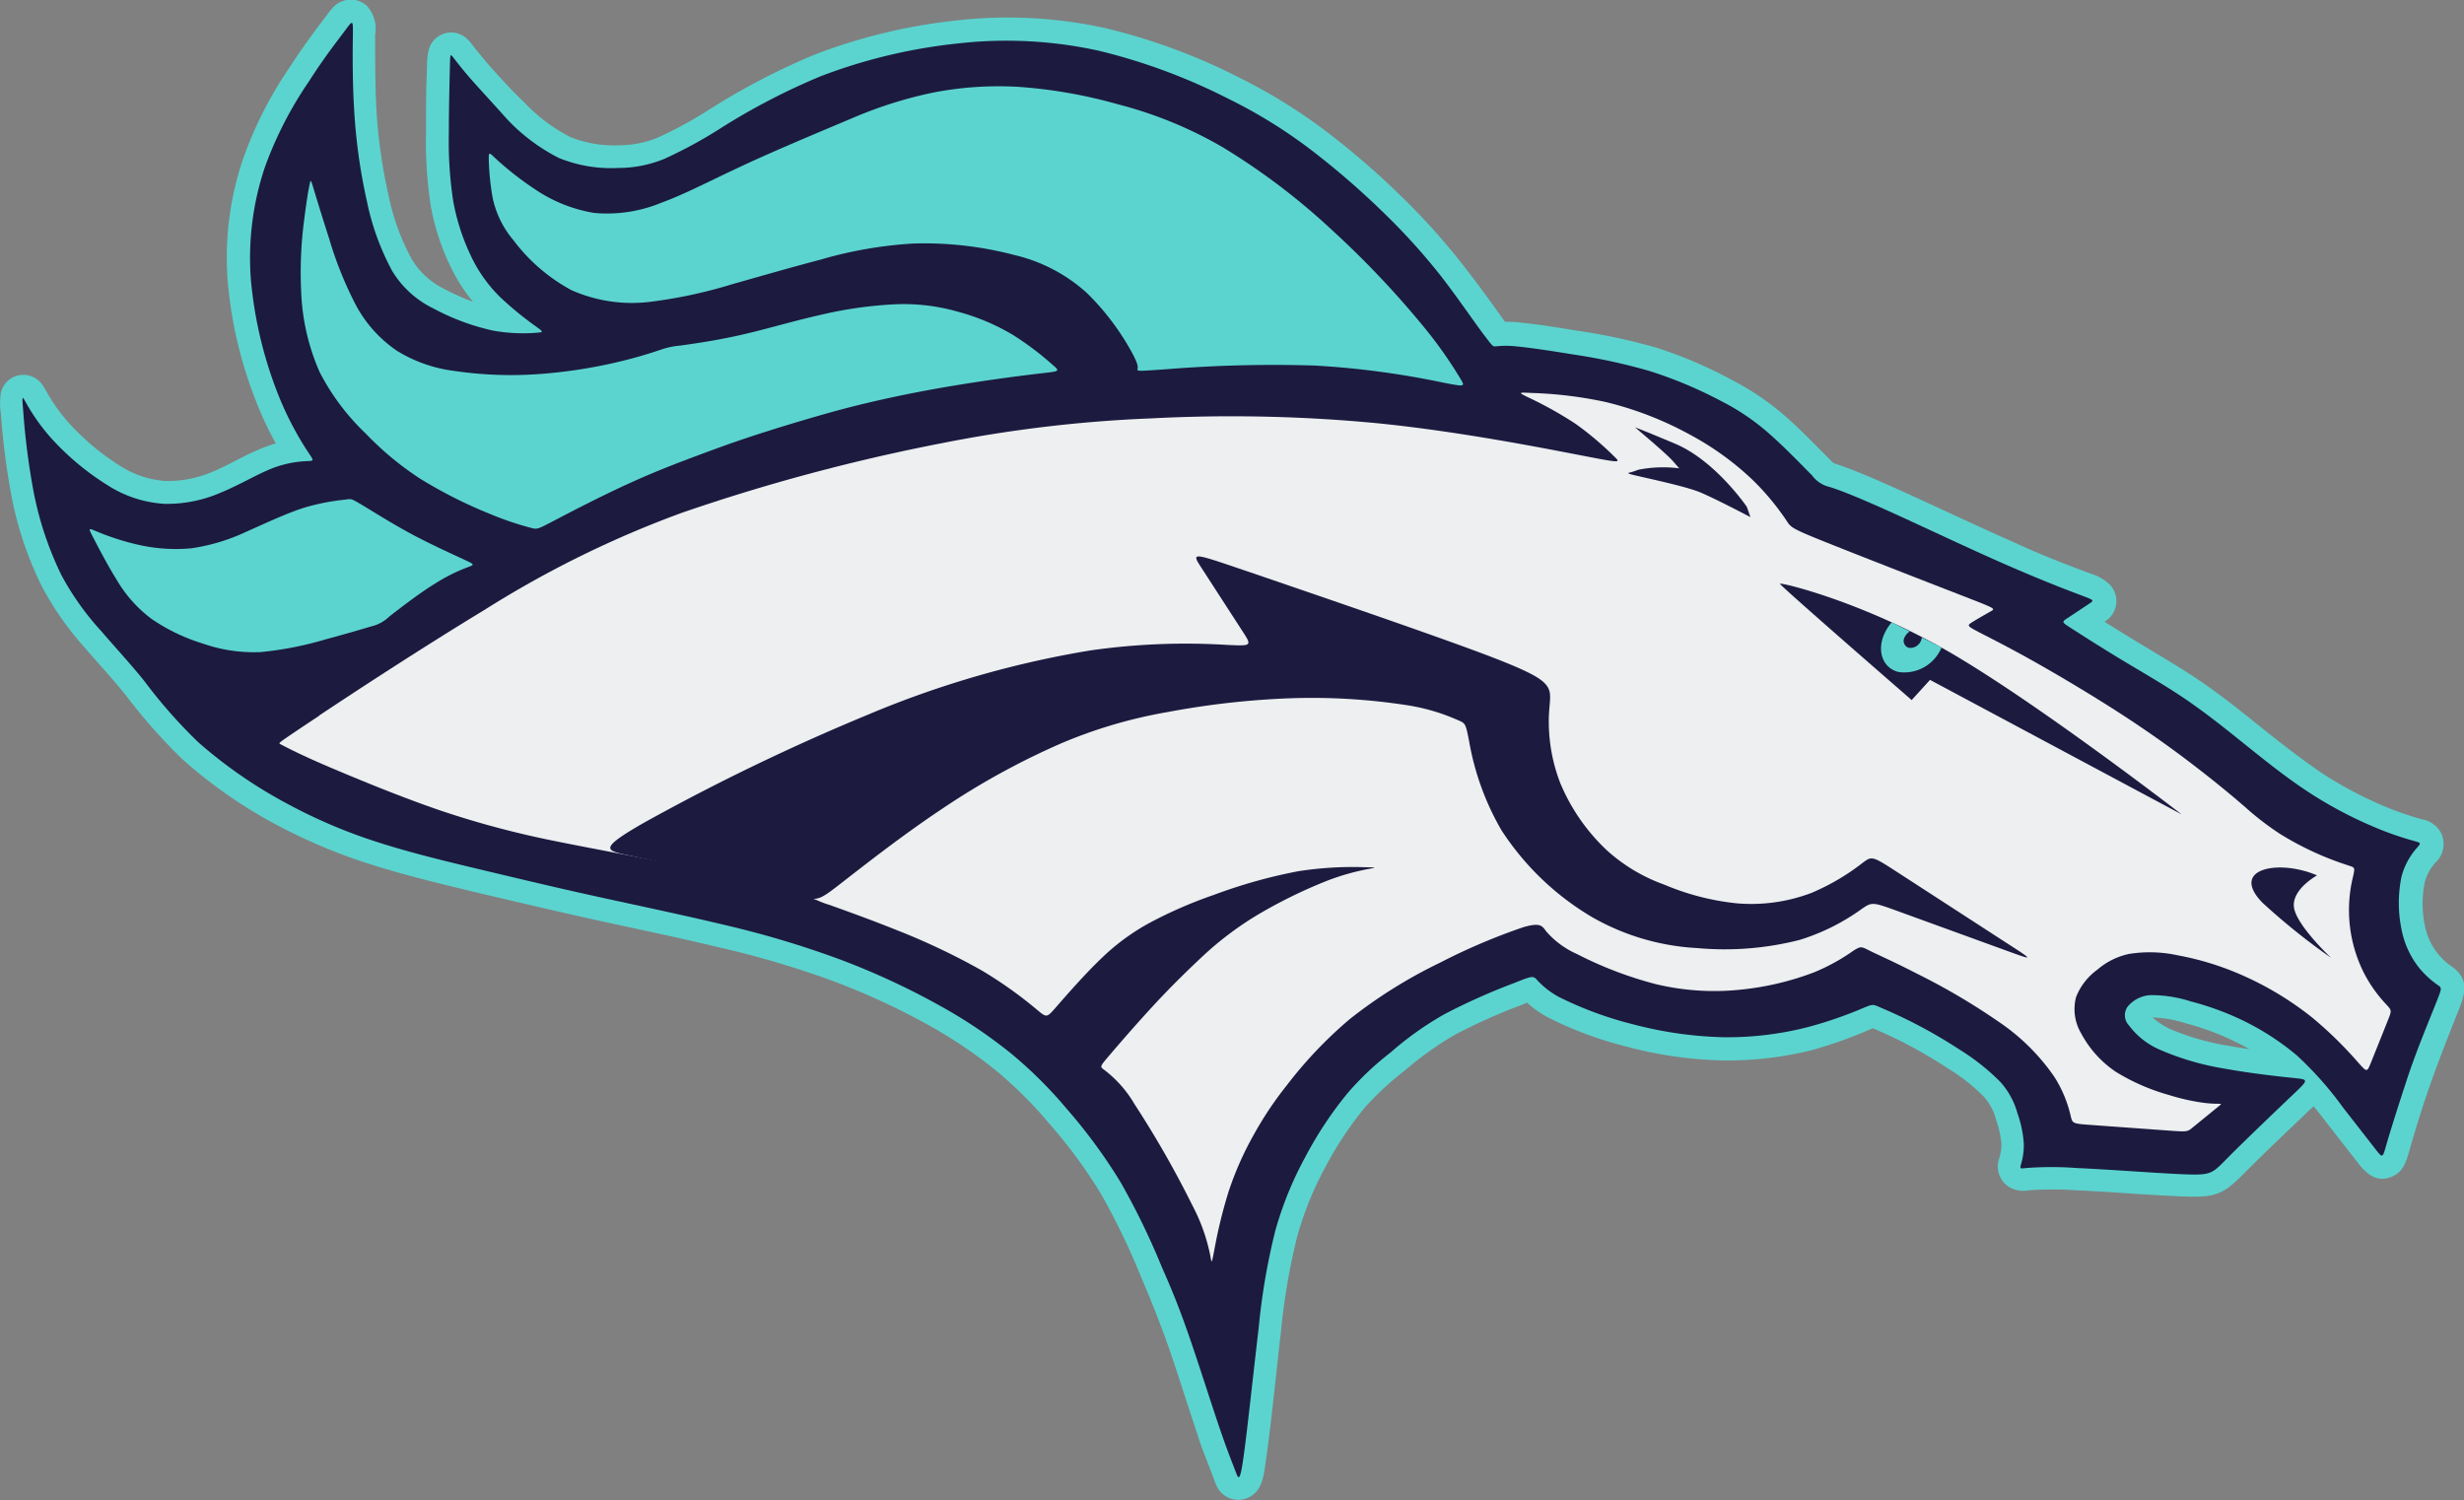
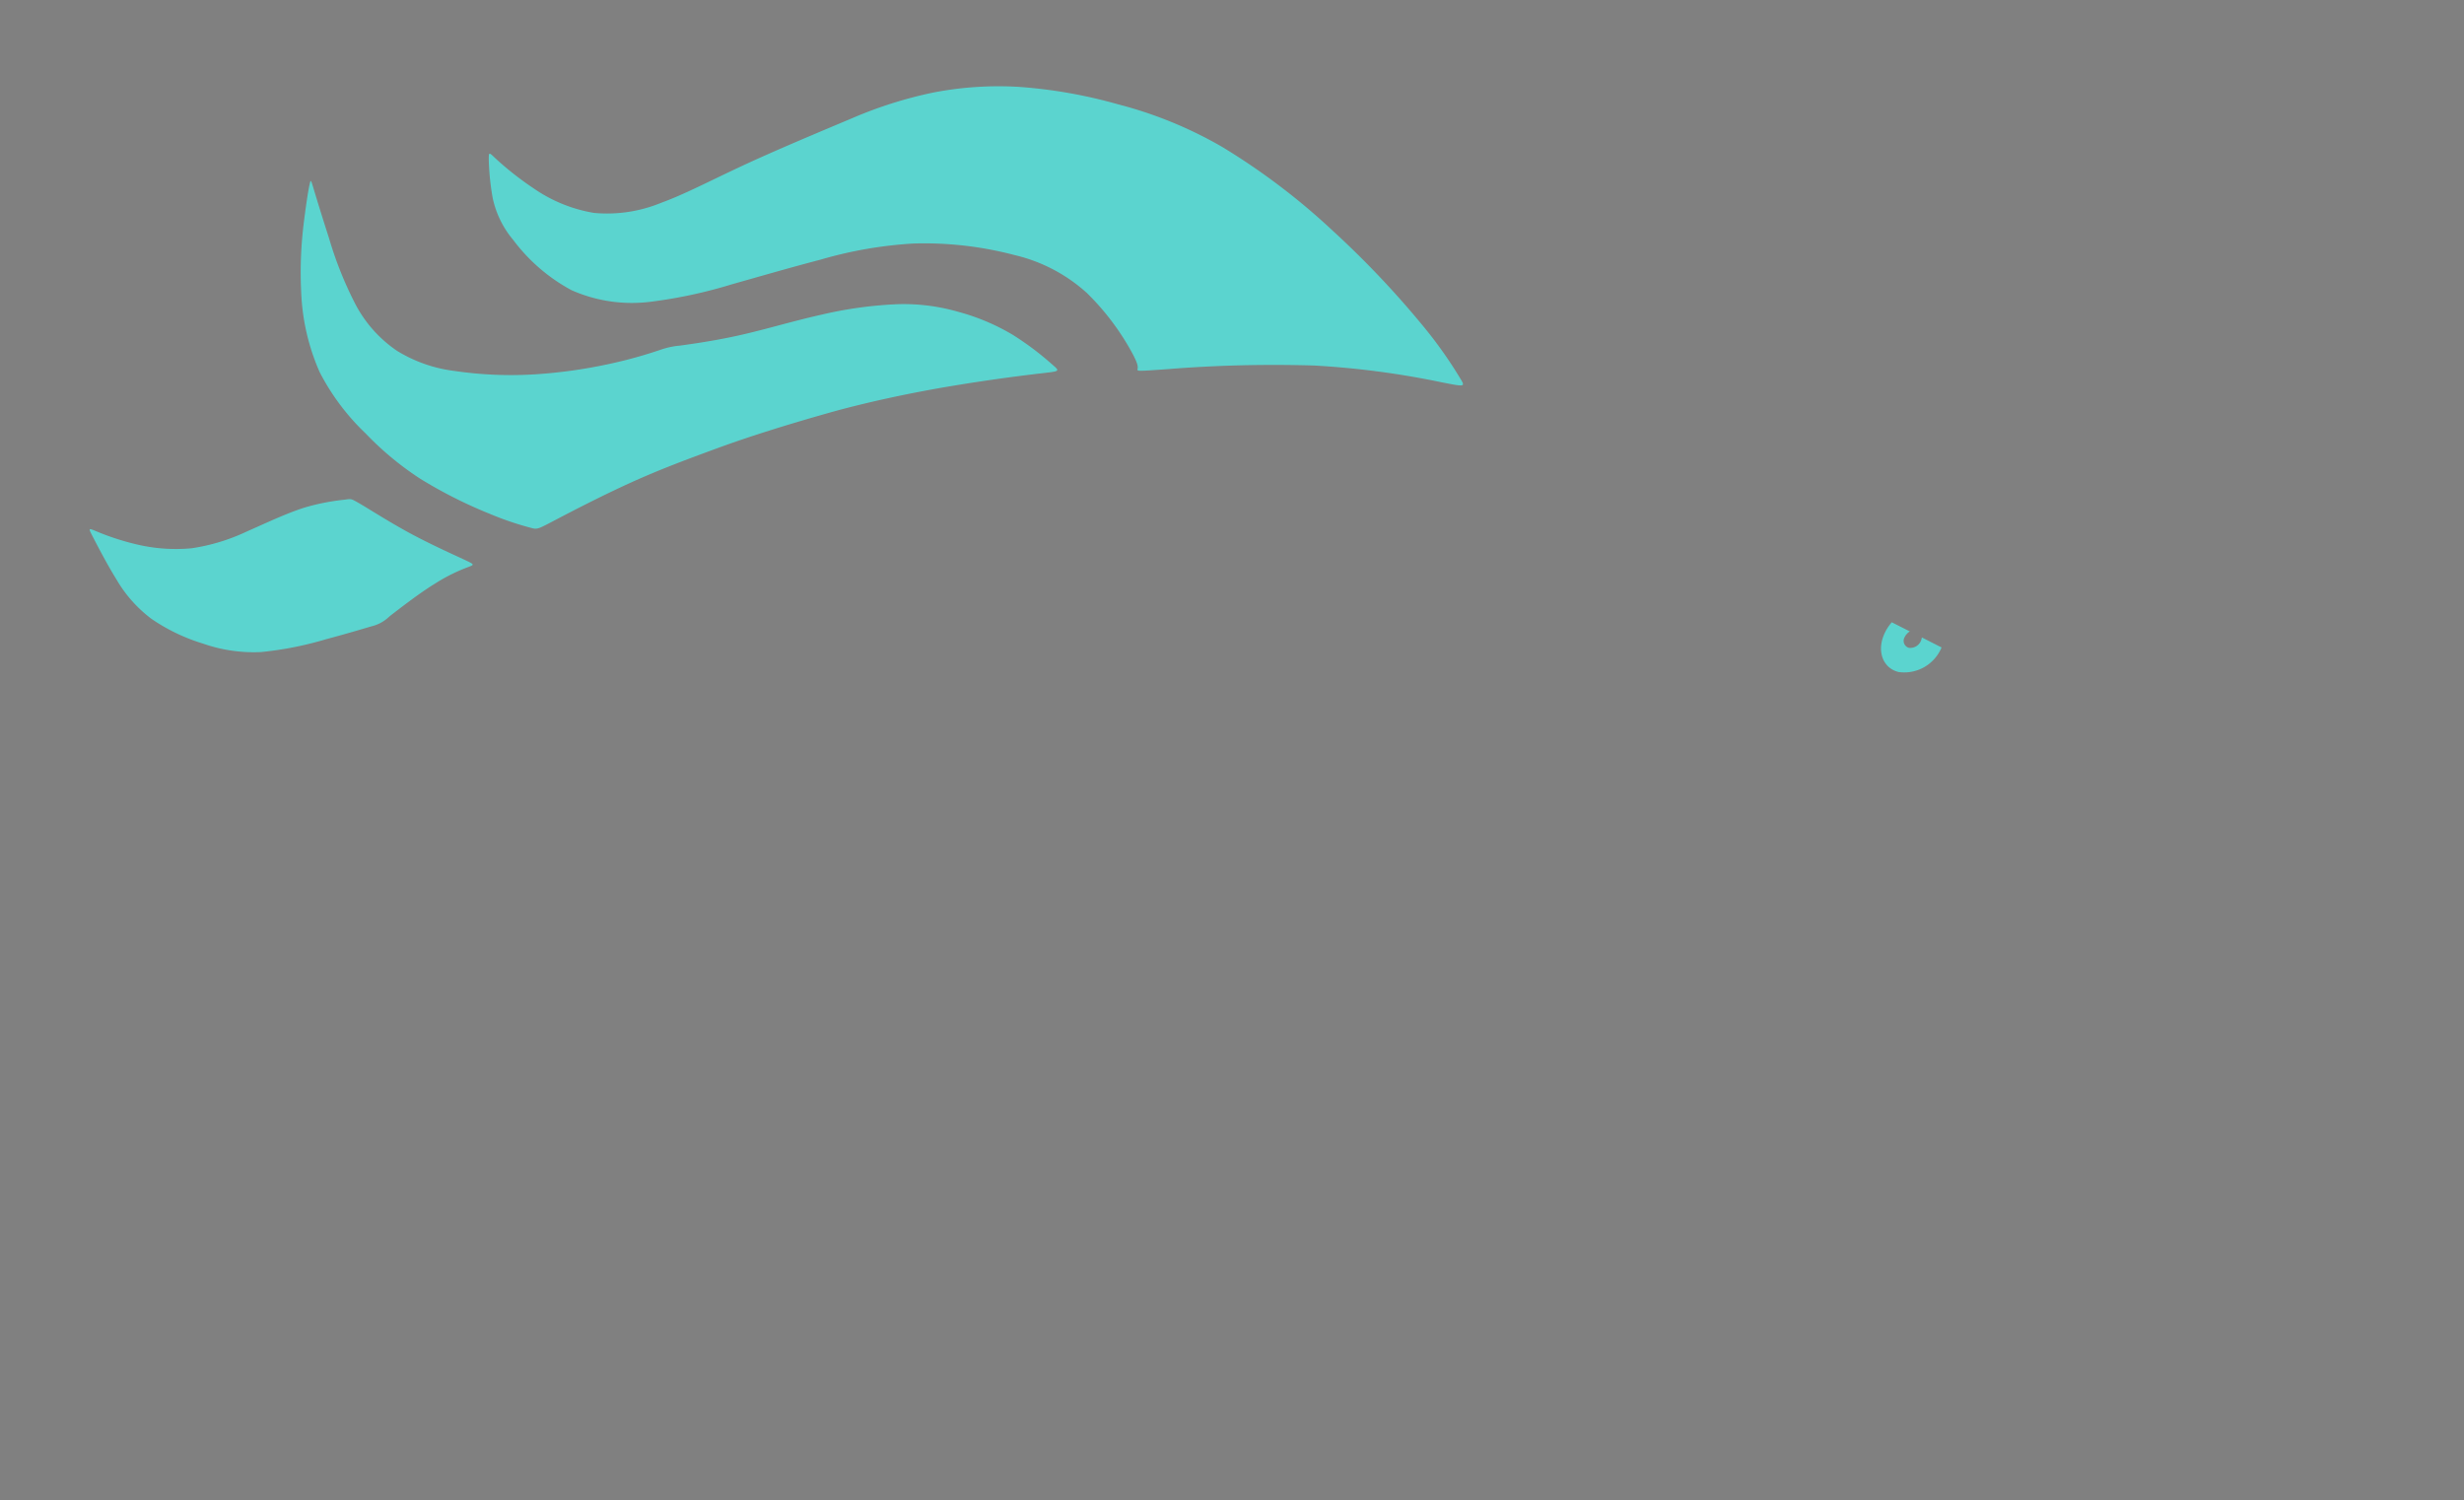
<svg xmlns="http://www.w3.org/2000/svg" id="Layer_1" data-name="Layer 1" viewBox="0 0 213.6 130.05">
  <rect x="0" y="0" width="213.6" height="130.05" fill="#808080" stroke="none" />
  <g id="Layer_1-2" data-name="Layer_1">
-     <path id="embroidery1Color" d="M199.79,143.17a6.7,6.7,0,0,0,1.51,1,21.37,21.37,0,0,0,5.15,1.47c.58.11,1.16.2,1.74.29-.56-.33-1.14-.62-1.72-.89a23.6,23.6,0,0,0-3.83-1.37,10.43,10.43,0,0,0-2.81-.49Zm14,7.68-.44.41c-1.84,1.76-3.72,3.53-5.52,5.34s-2.4,2.2-5.14,2.1c-3.17-.11-6.34-.4-9.5-.54a29.81,29.81,0,0,0-4.12,0,2.44,2.44,0,0,1-1.73-.3,2.11,2.11,0,0,1-.83-2.47,4.14,4.14,0,0,0,.19-1.26,8.8,8.8,0,0,0-.46-2.08,4.82,4.82,0,0,0-1.06-2,16.06,16.06,0,0,0-3.14-2.47,41.71,41.71,0,0,0-3.88-2.26c-.86-.44-1.73-.83-2.61-1.21l-.12.05A38.44,38.44,0,0,1,170.3,146a30.12,30.12,0,0,1-7.74.9,34.79,34.79,0,0,1-8.36-1.2,32,32,0,0,1-6.79-2.52,8.51,8.51,0,0,1-1.83-1.29l-.45.19a50.28,50.28,0,0,0-5.76,2.57,28.27,28.27,0,0,0-4.38,3.12A25.89,25.89,0,0,0,131.5,151a30.7,30.7,0,0,0-3.44,5.21,28.63,28.63,0,0,0-2.42,6,56.19,56.19,0,0,0-1.39,8.15c-.44,3.75-.79,7.55-1.32,11.28-.15,1.06-.27,2.39-1.23,3a2.06,2.06,0,0,1-3.06-.92c-.1-.21-.17-.43-.25-.64-.46-1.26-1-2.47-1.38-3.74-.83-2.46-1.59-4.94-2.44-7.39-.75-2.16-1.58-4.24-2.48-6.34a60.17,60.17,0,0,0-3.45-7.14,43.15,43.15,0,0,0-4.52-6.14,36.54,36.54,0,0,0-4.49-4.48,40.58,40.58,0,0,0-5.92-4A61.12,61.12,0,0,0,85.36,140a81.23,81.23,0,0,0-9.78-2.89c-3.61-.87-7.24-1.62-10.86-2.41-3.33-.74-6.64-1.52-10-2.31-3.15-.76-6.32-1.51-9.4-2.49a48.16,48.16,0,0,1-8.53-3.63A41.7,41.7,0,0,1,29,120.78a48.7,48.7,0,0,1-4.91-5.56c-1.17-1.45-2.43-2.81-3.64-4.21a26.68,26.68,0,0,1-3.64-5.24,30.57,30.57,0,0,1-2.59-7.67,63,63,0,0,1-.94-7.25,6,6,0,0,1,0-1.84,2,2,0,0,1,3.59-.68c.12.17.22.35.33.53a15.22,15.22,0,0,0,2,2.81,21.13,21.13,0,0,0,4.35,3.65,8.41,8.41,0,0,0,4,1.35,9.77,9.77,0,0,0,4.09-.81c1.57-.65,3-1.58,4.62-2.17a7.56,7.56,0,0,1,.85-.27,30.51,30.51,0,0,1-1.82-3.94,36.62,36.62,0,0,1-2.36-10.26,26.58,26.58,0,0,1,1.33-10.44,34.1,34.1,0,0,1,4-7.9c1-1.57,2.12-3.08,3.25-4.57a6.75,6.75,0,0,1,.47-.59A2.09,2.09,0,0,1,45,55.47,3,3,0,0,1,45.72,58c0,2.16,0,4.32.11,6.48a46.36,46.36,0,0,0,1.05,7.42,19.79,19.79,0,0,0,2,5.51A6.58,6.58,0,0,0,51.68,80a20,20,0,0,0,2.52,1.13,14.82,14.82,0,0,1-1.92-3,20.43,20.43,0,0,1-1.74-5.33,36.16,36.16,0,0,1-.41-6.24c0-1.92,0-3.84.09-5.76a5.55,5.55,0,0,1,.17-1.58,2,2,0,0,1,3.16-1,3.2,3.2,0,0,1,.51.53c.48.63,1,1.24,1.5,1.84,1,1.13,2,2.22,3.1,3.27a14.68,14.68,0,0,0,4,3,10.21,10.21,0,0,0,4.31.7,8.77,8.77,0,0,0,3.25-.66,35.64,35.64,0,0,0,4.54-2.48,60,60,0,0,1,9-4.69,48.57,48.57,0,0,1,12.47-3,39.26,39.26,0,0,1,12.79.68,52.13,52.13,0,0,1,11.65,4.31,46.79,46.79,0,0,1,7.87,4.93,69.51,69.51,0,0,1,6.4,5.6,58.45,58.45,0,0,1,4.93,5.5c1.29,1.63,2.51,3.32,3.71,5l.08.12c.42,0,.83,0,1.25.06,1.64.15,3.32.43,4.94.7a51.46,51.46,0,0,1,7,1.5A38.36,38.36,0,0,1,163.5,88a22.91,22.91,0,0,1,4.62,3.19c1.28,1.13,2.44,2.36,3.65,3.56a4.44,4.44,0,0,0,.38.37l.36.12c1.72.59,3.45,1.36,5.1,2.1,3.45,1.55,6.86,3.19,10.32,4.71,2.15,1,4.31,1.83,6.5,2.65a4,4,0,0,1,1.71,1,2.07,2.07,0,0,1-.51,3.17c.85.53,1.7,1.06,2.56,1.58,1.81,1.11,3.66,2.17,5.43,3.35s3.42,2.48,5.07,3.81c1.87,1.5,3.76,3,5.77,4.37a34,34,0,0,0,5.46,2.9,27.5,27.5,0,0,0,3.2,1.11,2.33,2.33,0,0,1,1.73,1.27,2.21,2.21,0,0,1-.51,2.48,4,4,0,0,0-.94,1.71,9.42,9.42,0,0,0,0,3.74,5.65,5.65,0,0,0,1.14,2.47,5.89,5.89,0,0,0,1.25,1.14c1.57,1.13,1.05,2.47.47,3.93-.85,2.14-1.7,4.29-2.46,6.46-.65,1.87-1.23,3.75-1.77,5.65-.26.9-.52,1.74-1.49,2.14-1.26.53-2.14-.19-2.86-1.1l-2.9-3.72c-.32-.42-.64-.84-1-1.25Z" transform="translate(-13.2 -54.97)" fill="#5bd4cf" fill-rule="evenodd" />
-     <path id="embroidery2Color" d="M22,109.71c1.19,1.39,2.39,2.67,3.68,4.26a43.58,43.58,0,0,0,4.7,5.34,40.36,40.36,0,0,0,7.45,5.19A45.55,45.55,0,0,0,46,128c2.89.93,6.07,1.69,9.26,2.45s6.41,1.53,9.93,2.3,7.32,1.57,10.89,2.42a84.14,84.14,0,0,1,10,3,64.22,64.22,0,0,1,8.62,4,42.53,42.53,0,0,1,6.21,4.18,37.53,37.53,0,0,1,4.73,4.71,46.14,46.14,0,0,1,4.72,6.43,63.47,63.47,0,0,1,3.58,7.38c1,2.25,1.68,4,2.52,6.46s1.77,5.41,2.45,7.4,1.09,3,1.36,3.7.39,1.24.72-1.08.87-7.46,1.32-11.23a56.63,56.63,0,0,1,1.44-8.44,30.27,30.27,0,0,1,2.59-6.38,32.77,32.77,0,0,1,3.67-5.55,25.53,25.53,0,0,1,3.74-3.54,27.85,27.85,0,0,1,4.69-3.33,54.56,54.56,0,0,1,6-2.68c1.4-.56,1.61-.64,1.9-.39a7.18,7.18,0,0,0,2,1.59,31.41,31.41,0,0,0,6.35,2.35,33.86,33.86,0,0,0,7.89,1.14,28.12,28.12,0,0,0,7.23-.85,35.05,35.05,0,0,0,4.83-1.65c.9-.37.9-.37,1.45-.13s1.67.71,2.94,1.36a43.44,43.44,0,0,1,4.07,2.36,19.14,19.14,0,0,1,3.52,2.8,6.78,6.78,0,0,1,1.47,2.7,9.82,9.82,0,0,1,.55,2.63,5.8,5.8,0,0,1-.25,1.83c-.09.35-.09.35.45.29a29.07,29.07,0,0,1,4.4,0c2.78.12,7.24.47,9.49.55s2.27-.11,3.67-1.52,4.17-4.06,5.56-5.38,1.39-1.32.13-1.45-3.76-.4-6-.81a23.45,23.45,0,0,1-5.64-1.64,6.54,6.54,0,0,1-2.69-2.11,1.28,1.28,0,0,1-.12-1.63,2.77,2.77,0,0,1,2-1,11.26,11.26,0,0,1,3.49.55,24.82,24.82,0,0,1,4.15,1.48,22.75,22.75,0,0,1,5,3.17,30,30,0,0,1,4,4.5l2.89,3.71c.57.72.57.72.88-.37s1-3.29,1.81-5.75,1.95-5.18,2.49-6.54.54-1.36.21-1.6a8,8,0,0,1-1.63-1.49,7.65,7.65,0,0,1-1.54-3.33,11.26,11.26,0,0,1,0-4.63,6.07,6.07,0,0,1,1.36-2.5c.33-.39.33-.39-.26-.56a27.06,27.06,0,0,1-3.42-1.19,35.64,35.64,0,0,1-5.78-3.07c-2.08-1.36-4.16-3.06-5.93-4.48s-3.25-2.58-4.93-3.71-3.57-2.21-5.36-3.29-3.47-2.16-4.31-2.7-.84-.54-.37-.86l1.9-1.26c.47-.31.47-.31-.65-.73s-3.35-1.27-6.6-2.69-7.5-3.45-10.33-4.72-4.22-1.79-4.93-2a2.63,2.63,0,0,1-1.5-1c-.76-.76-2.23-2.3-3.56-3.48a19.74,19.74,0,0,0-4.24-2.92,37.21,37.21,0,0,0-6.33-2.66,50.72,50.72,0,0,0-6.7-1.44c-2-.33-3.72-.58-4.8-.68a8,8,0,0,0-1.81,0c-.24,0-.24,0-1-1s-2.18-3.09-3.65-5a54.91,54.91,0,0,0-4.76-5.31,70,70,0,0,0-6.22-5.45,43.16,43.16,0,0,0-7.55-4.72,51.15,51.15,0,0,0-11.2-4.15,37.26,37.26,0,0,0-12.15-.64,47,47,0,0,0-11.94,2.84,57.2,57.2,0,0,0-8.75,4.55,39.47,39.47,0,0,1-4.8,2.61,10.47,10.47,0,0,1-4,.8,12,12,0,0,1-5.16-.86,16.21,16.21,0,0,1-4.54-3.41C56,64,54.88,62.8,54.07,61.88s-1.32-1.6-1.58-1.93-.26-.34-.29.85-.09,3.55-.09,5.71a34,34,0,0,0,.38,5.9,18.79,18.79,0,0,0,1.56,4.8,12.34,12.34,0,0,0,2.5,3.51,28.86,28.86,0,0,0,3.11,2.55c.68.5.68.5,0,.55a14.42,14.42,0,0,1-3.77-.2,20.08,20.08,0,0,1-5.14-1.92,8.52,8.52,0,0,1-3.54-3.22A21.91,21.91,0,0,1,45,72.39a48.72,48.72,0,0,1-1.09-7.75c-.17-2.66-.14-5.3-.12-6.62s0-1.32-.59-.52S41.32,59.92,40,62a33,33,0,0,0-3.83,7.44,24.78,24.78,0,0,0-1.23,9.67,35.72,35.72,0,0,0,2.23,9.69A27.6,27.6,0,0,0,39.8,94c.58.88.67.91.16.94a9.4,9.4,0,0,0-3,.57c-1.35.5-2.93,1.47-4.56,2.14a11.65,11.65,0,0,1-4.93,1,10.28,10.28,0,0,1-5-1.65,22.92,22.92,0,0,1-4.79-4,17,17,0,0,1-2.25-3.16c-.33-.59-.33-.59-.21.85a61.44,61.44,0,0,0,.91,7,29,29,0,0,0,2.41,7.17A24.09,24.09,0,0,0,22,109.71Z" transform="translate(-13.2 -54.97)" fill="#1c1a3f" fill-rule="evenodd" />
-     <path id="embroidery3Color" d="M40.87,117c3-2,8.91-5.87,14.32-9.15a89.61,89.61,0,0,1,17.19-8.45,166.44,166.44,0,0,1,22.42-6A116.8,116.8,0,0,1,113,91.24a133.37,133.37,0,0,1,19.59.42c6.91.69,14,2.08,17.58,2.77s3.56.69,2.94.09a27.44,27.44,0,0,0-3.33-2.81,33.53,33.53,0,0,0-4.12-2.3c-.87-.43-.87-.43.39-.37a35.26,35.26,0,0,1,6.38.79,29.79,29.79,0,0,1,7.45,2.92,24.86,24.86,0,0,1,5.34,3.91A22.28,22.28,0,0,1,168,100c.45.68.35.72,3.29,1.9s8.92,3.51,11.91,4.67,3,1.16,2.59,1.39-1.19.68-1.61.94-.46.32.24.7,2.12,1.07,4.23,2.23,4.88,2.79,7.41,4.39,4.78,3.17,6.81,4.71,3.81,3,5.05,4.09a25.1,25.1,0,0,0,2.91,2.23,26.63,26.63,0,0,0,3.36,1.77c1.13.5,2.14.83,2.65,1s.5.17.36.87a12.14,12.14,0,0,0,.92,8.42,12,12,0,0,0,2,2.8c.42.47.42.47.06,1.37s-1.07,2.68-1.43,3.57-.35.89-1.09.07a34.68,34.68,0,0,0-4-3.92,27.55,27.55,0,0,0-5.94-3.62,25,25,0,0,0-5.73-1.79,11.38,11.38,0,0,0-4.23-.12,6.16,6.16,0,0,0-2.75,1.37,5.34,5.34,0,0,0-1.84,2.37,4.13,4.13,0,0,0,.45,3.16,9.24,9.24,0,0,0,3,3.32,17.94,17.94,0,0,0,4.57,2,18.63,18.63,0,0,0,3,.68,10.18,10.18,0,0,0,1.39.09c.23,0,.23,0-.27.4l-2,1.63c-.49.41-.49.41-2.15.29l-6.63-.48c-1.66-.12-1.66-.12-1.82-.76a10.8,10.8,0,0,0-1.42-3.41,18.16,18.16,0,0,0-4.74-4.72,57.06,57.06,0,0,0-7.21-4.25c-2.1-1.08-3.43-1.65-4.12-2s-.72-.35-1.31,0a17.26,17.26,0,0,1-3.44,1.9,24.83,24.83,0,0,1-6.42,1.51,21.73,21.73,0,0,1-7.3-.48,33.12,33.12,0,0,1-6.84-2.61,7.59,7.59,0,0,1-2.65-1.94c-.37-.48-.47-.83-2-.39a52.81,52.81,0,0,0-7.21,3.07,42.06,42.06,0,0,0-7.83,4.89,36.58,36.58,0,0,0-5.47,5.75,30.33,30.33,0,0,0-2.85,4.26,27.58,27.58,0,0,0-2.21,5,42.7,42.7,0,0,0-1.24,5.11c-.21,1.08-.21,1.08-.32.46a15.89,15.89,0,0,0-1.57-4.43,85.94,85.94,0,0,0-5-8.75,10.14,10.14,0,0,0-2.65-3c-.37-.27-.37-.27.42-1.2s2.38-2.77,3.88-4.39,2.91-3,4.29-4.29a28.36,28.36,0,0,1,4.6-3.48,42.82,42.82,0,0,1,6.08-3,20.23,20.23,0,0,1,3.73-1.06c.64-.12.64-.12-.46-.14a30.52,30.52,0,0,0-5.71.35,45,45,0,0,0-7.31,2.05,38.28,38.28,0,0,0-5.45,2.36,19,19,0,0,0-4.3,3.14c-1.47,1.4-3.1,3.28-3.92,4.22s-.81.95-1.66.24a36.78,36.78,0,0,0-4.78-3.4A58.82,58.82,0,0,0,91,135.63c-2.49-1-4.75-1.8-5.89-2.21A7.92,7.92,0,0,1,84,133a12.48,12.48,0,0,0-2-.57c-2-.54-6.13-1.6-10-2.43s-7.49-1.46-10.81-2.14a80.19,80.19,0,0,1-9.65-2.57c-3.34-1.13-7-2.64-9.46-3.68s-3.57-1.61-4.14-1.9-.57-.28-.46-.38.34-.29,3.39-2.31Z" transform="translate(-13.2 -54.97)" fill="#edeff0" fill-rule="evenodd" />
-     <path id="embroidery4Color" d="M67.13,129c-1.39-.34-1.89-.55,1.94-2.73a188.31,188.31,0,0,1,19.34-9.33,85.25,85.25,0,0,1,19.3-5.58,58.17,58.17,0,0,1,11.88-.48c2.16.1,2.16.1,1.28-1.25l-3.51-5.42c-.88-1.36-.88-1.36,3.64.18s13.56,4.63,18.82,6.54,6.75,2.66,7.36,3.35.35,1.33.29,2.76a14.76,14.76,0,0,0,1,5.85,16.94,16.94,0,0,0,4,5.77,14.8,14.8,0,0,0,5,3,21.8,21.8,0,0,0,6.27,1.62,14.69,14.69,0,0,0,6.49-.9,19.63,19.63,0,0,0,4.43-2.6c.83-.62.83-.62,3.17.9l9.35,6.06c2.34,1.51,2.34,1.51,0,.66l-9.35-3.4c-2.34-.85-2.34-.85-3.27-.21a18.47,18.47,0,0,1-5.34,2.66,26.24,26.24,0,0,1-8.91.71,20.5,20.5,0,0,1-9.09-2.68,23.77,23.77,0,0,1-7.87-7.55,23.24,23.24,0,0,1-2.79-7.68c-.31-1.57-.31-1.57-1-1.86a17.34,17.34,0,0,0-4.49-1.3,54.05,54.05,0,0,0-9.89-.59,71.51,71.51,0,0,0-10.76,1.2,41.62,41.62,0,0,0-9.22,2.71,64.81,64.81,0,0,0-10.39,5.72c-3.59,2.39-7.14,5.21-8.94,6.6s-1.84,1.34-3.68.86-5.48-1.4-8.44-2.1S68.52,129.3,67.13,129Zm97.5-30.09s-2.72-4-6.21-5.47-3.37-1.36-3.49-1.44,2.68,2.25,3.26,2.91l.58.66a11.22,11.22,0,0,0-3.53.12c-1,.38-1,.23-.81.35s4.73,1,6.2,1.63,4.31,2.13,4.31,2.13Zm15.88,15-1.59,1.75s-11.42-9.92-11.42-10.08,7.38,1.59,15.15,6.19,19.67,13.8,19.67,13.8ZM215.27,138s-3-2.81-3.21-4.37,2-2.77,2-2.77c-3.31-1.43-7.63-.6-4.73,2.37A56.94,56.94,0,0,0,215.27,138Z" transform="translate(-13.2 -54.97)" fill="#1c1a3f" fill-rule="evenodd" />
    <path id="embroidery5Color" d="M177.2,108.92l1.56.79a1.2,1.2,0,0,0-.44.48.63.63,0,0,0,.35.94,1,1,0,0,0,1.05-.6,1.11,1.11,0,0,0,.08-.3l1.71.87h0a3.5,3.5,0,0,1-3.72,2.13c-1.37-.33-1.92-1.82-1.23-3.33a4,4,0,0,1,.65-1ZM43.07,98.29a19.09,19.09,0,0,0-3.46.68c-1.56.49-3.38,1.36-5,2.07a17,17,0,0,1-4.79,1.46,14.68,14.68,0,0,1-4.88-.36A22.11,22.11,0,0,1,21.48,101c-.63-.26-.63-.26-.22.53s1.23,2.38,2.07,3.73a11.47,11.47,0,0,0,3,3.36,16.3,16.3,0,0,0,4.48,2.15,13.32,13.32,0,0,0,5,.73,29.89,29.89,0,0,0,5.68-1.12c1.77-.47,3.19-.9,3.91-1.11a3.34,3.34,0,0,0,1.57-.87c.86-.66,2.57-2,3.95-2.84a15.06,15.06,0,0,1,2.92-1.45c.51-.2.51-.2-.52-.68S50.18,102,48.38,101s-3.34-2-4.06-2.41S43.67,98.21,43.07,98.29ZM39.55,74.16a34.77,34.77,0,0,0-.24,6.13,19,19,0,0,0,1.6,6.94,20,20,0,0,0,4,5.33,26.58,26.58,0,0,0,4.73,3.92,39.73,39.73,0,0,0,5.93,3,27.08,27.08,0,0,0,3.58,1.23c.61.17.61.17,2-.56s4.19-2.19,6.73-3.34,4.82-2,7.55-3,5.93-2,9.45-3S92.3,89,95.72,88.43s6.39-.94,7.88-1.11,1.49-.17.84-.73A25.79,25.79,0,0,0,101,84a18.65,18.65,0,0,0-4.74-2,17.06,17.06,0,0,0-5.21-.66,35.17,35.17,0,0,0-6.68.92c-2.38.53-4.78,1.26-7,1.76s-4.21.77-5.21.91a6.89,6.89,0,0,0-1.69.36,39.6,39.6,0,0,1-4,1.13,43.36,43.36,0,0,1-6.86,1,33.56,33.56,0,0,1-7-.29,12.37,12.37,0,0,1-5-1.75,11.13,11.13,0,0,1-3.58-4,32.33,32.33,0,0,1-2.31-5.77c-.61-1.89-1.1-3.5-1.34-4.3s-.24-.81-.35-.31S39.75,72.57,39.55,74.16Zm71.68,11.2a22,22,0,0,0-3.82-5,14.15,14.15,0,0,0-6.27-3.28,30.76,30.76,0,0,0-8.72-1,36.09,36.09,0,0,0-8.09,1.4c-2.6.68-5.21,1.44-7.66,2.13a41.57,41.57,0,0,1-7.06,1.52,12.94,12.94,0,0,1-6.86-1,15.43,15.43,0,0,1-5.06-4.36,8.29,8.29,0,0,1-1.79-3.69,22.43,22.43,0,0,1-.33-3.25c0-.69,0-.69.57-.14a27.21,27.21,0,0,0,3.35,2.63,12.88,12.88,0,0,0,5.22,2.11,12.34,12.34,0,0,0,5.81-.88c2-.73,4-1.79,6.93-3.16s6.84-3,9.71-4.21A36.55,36.55,0,0,1,94.07,63a29.66,29.66,0,0,1,7.43-.5A42.37,42.37,0,0,1,110.07,64a35.9,35.9,0,0,1,9.05,3.69,58,58,0,0,1,9.61,7.28,80.73,80.73,0,0,1,7.75,8.16,37.64,37.64,0,0,1,3.29,4.62c.47.77.47.77-1.61.36a74.3,74.3,0,0,0-11-1.45,115.52,115.52,0,0,0-12.72.31c-2.66.19-2.66.19-2.63,0S111.91,86.58,111.23,85.36Z" transform="translate(-13.2 -54.97)" fill="#5bd4cf" fill-rule="evenodd" />
  </g>
</svg>